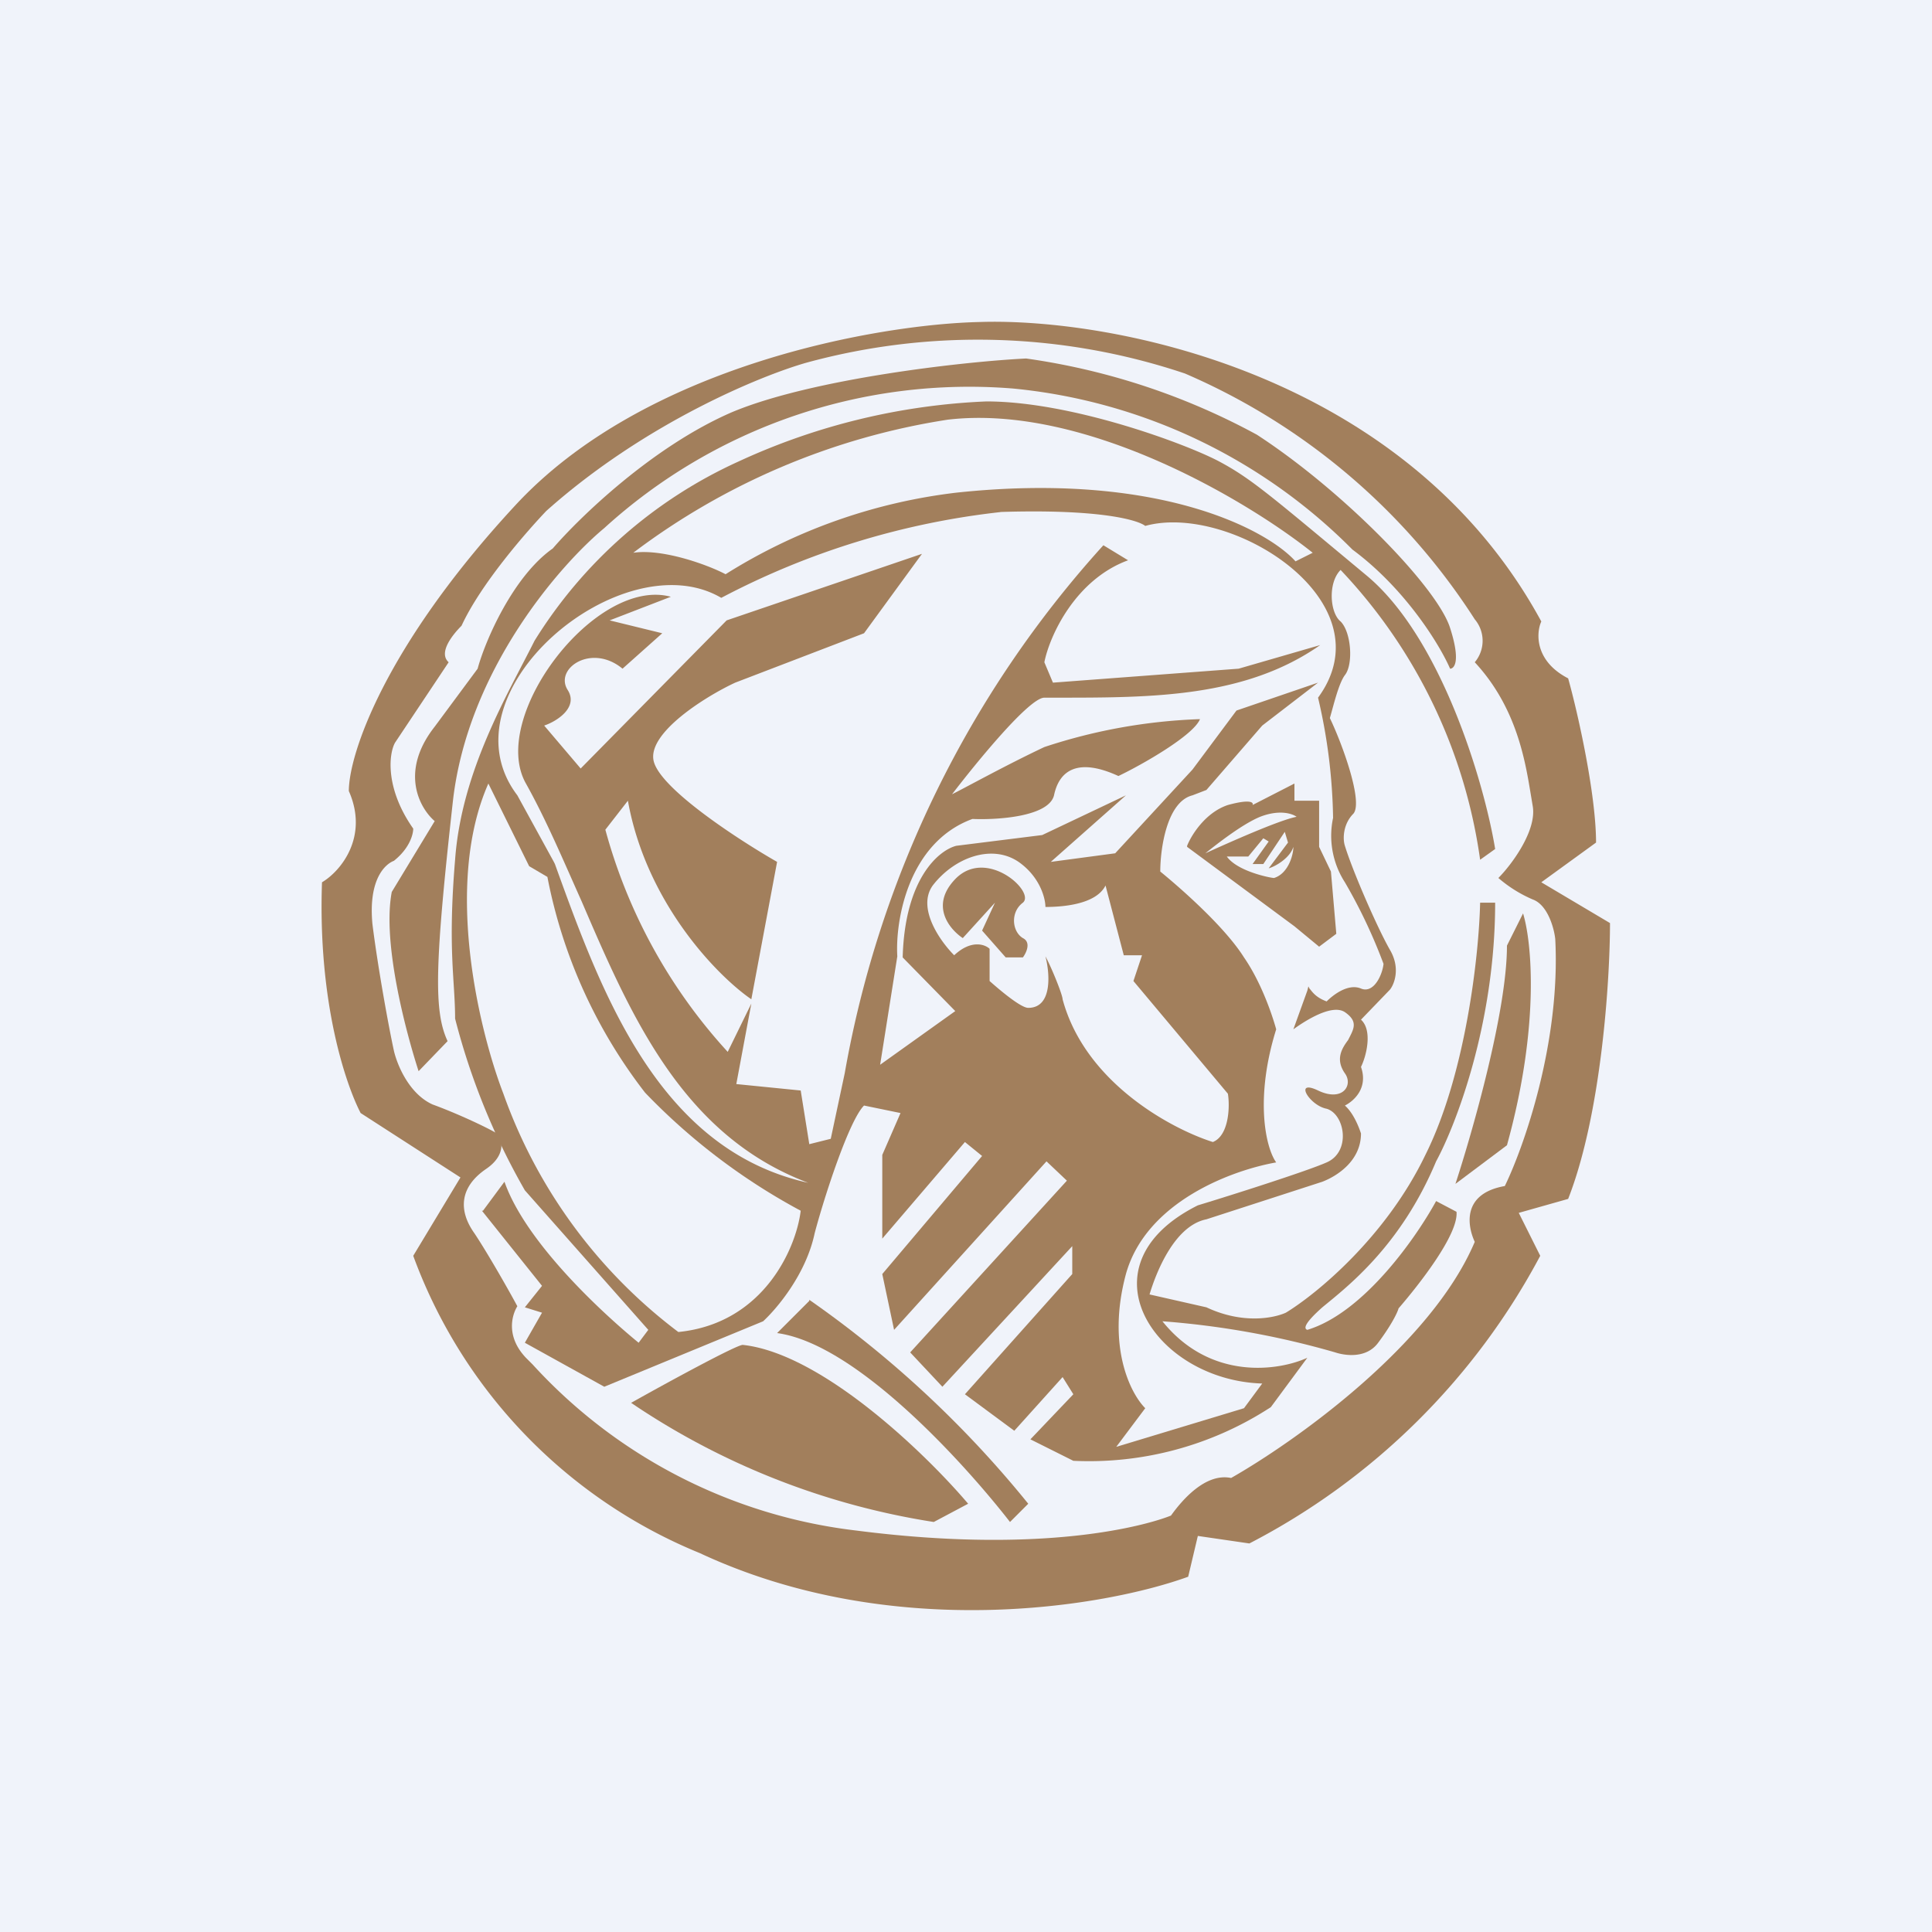
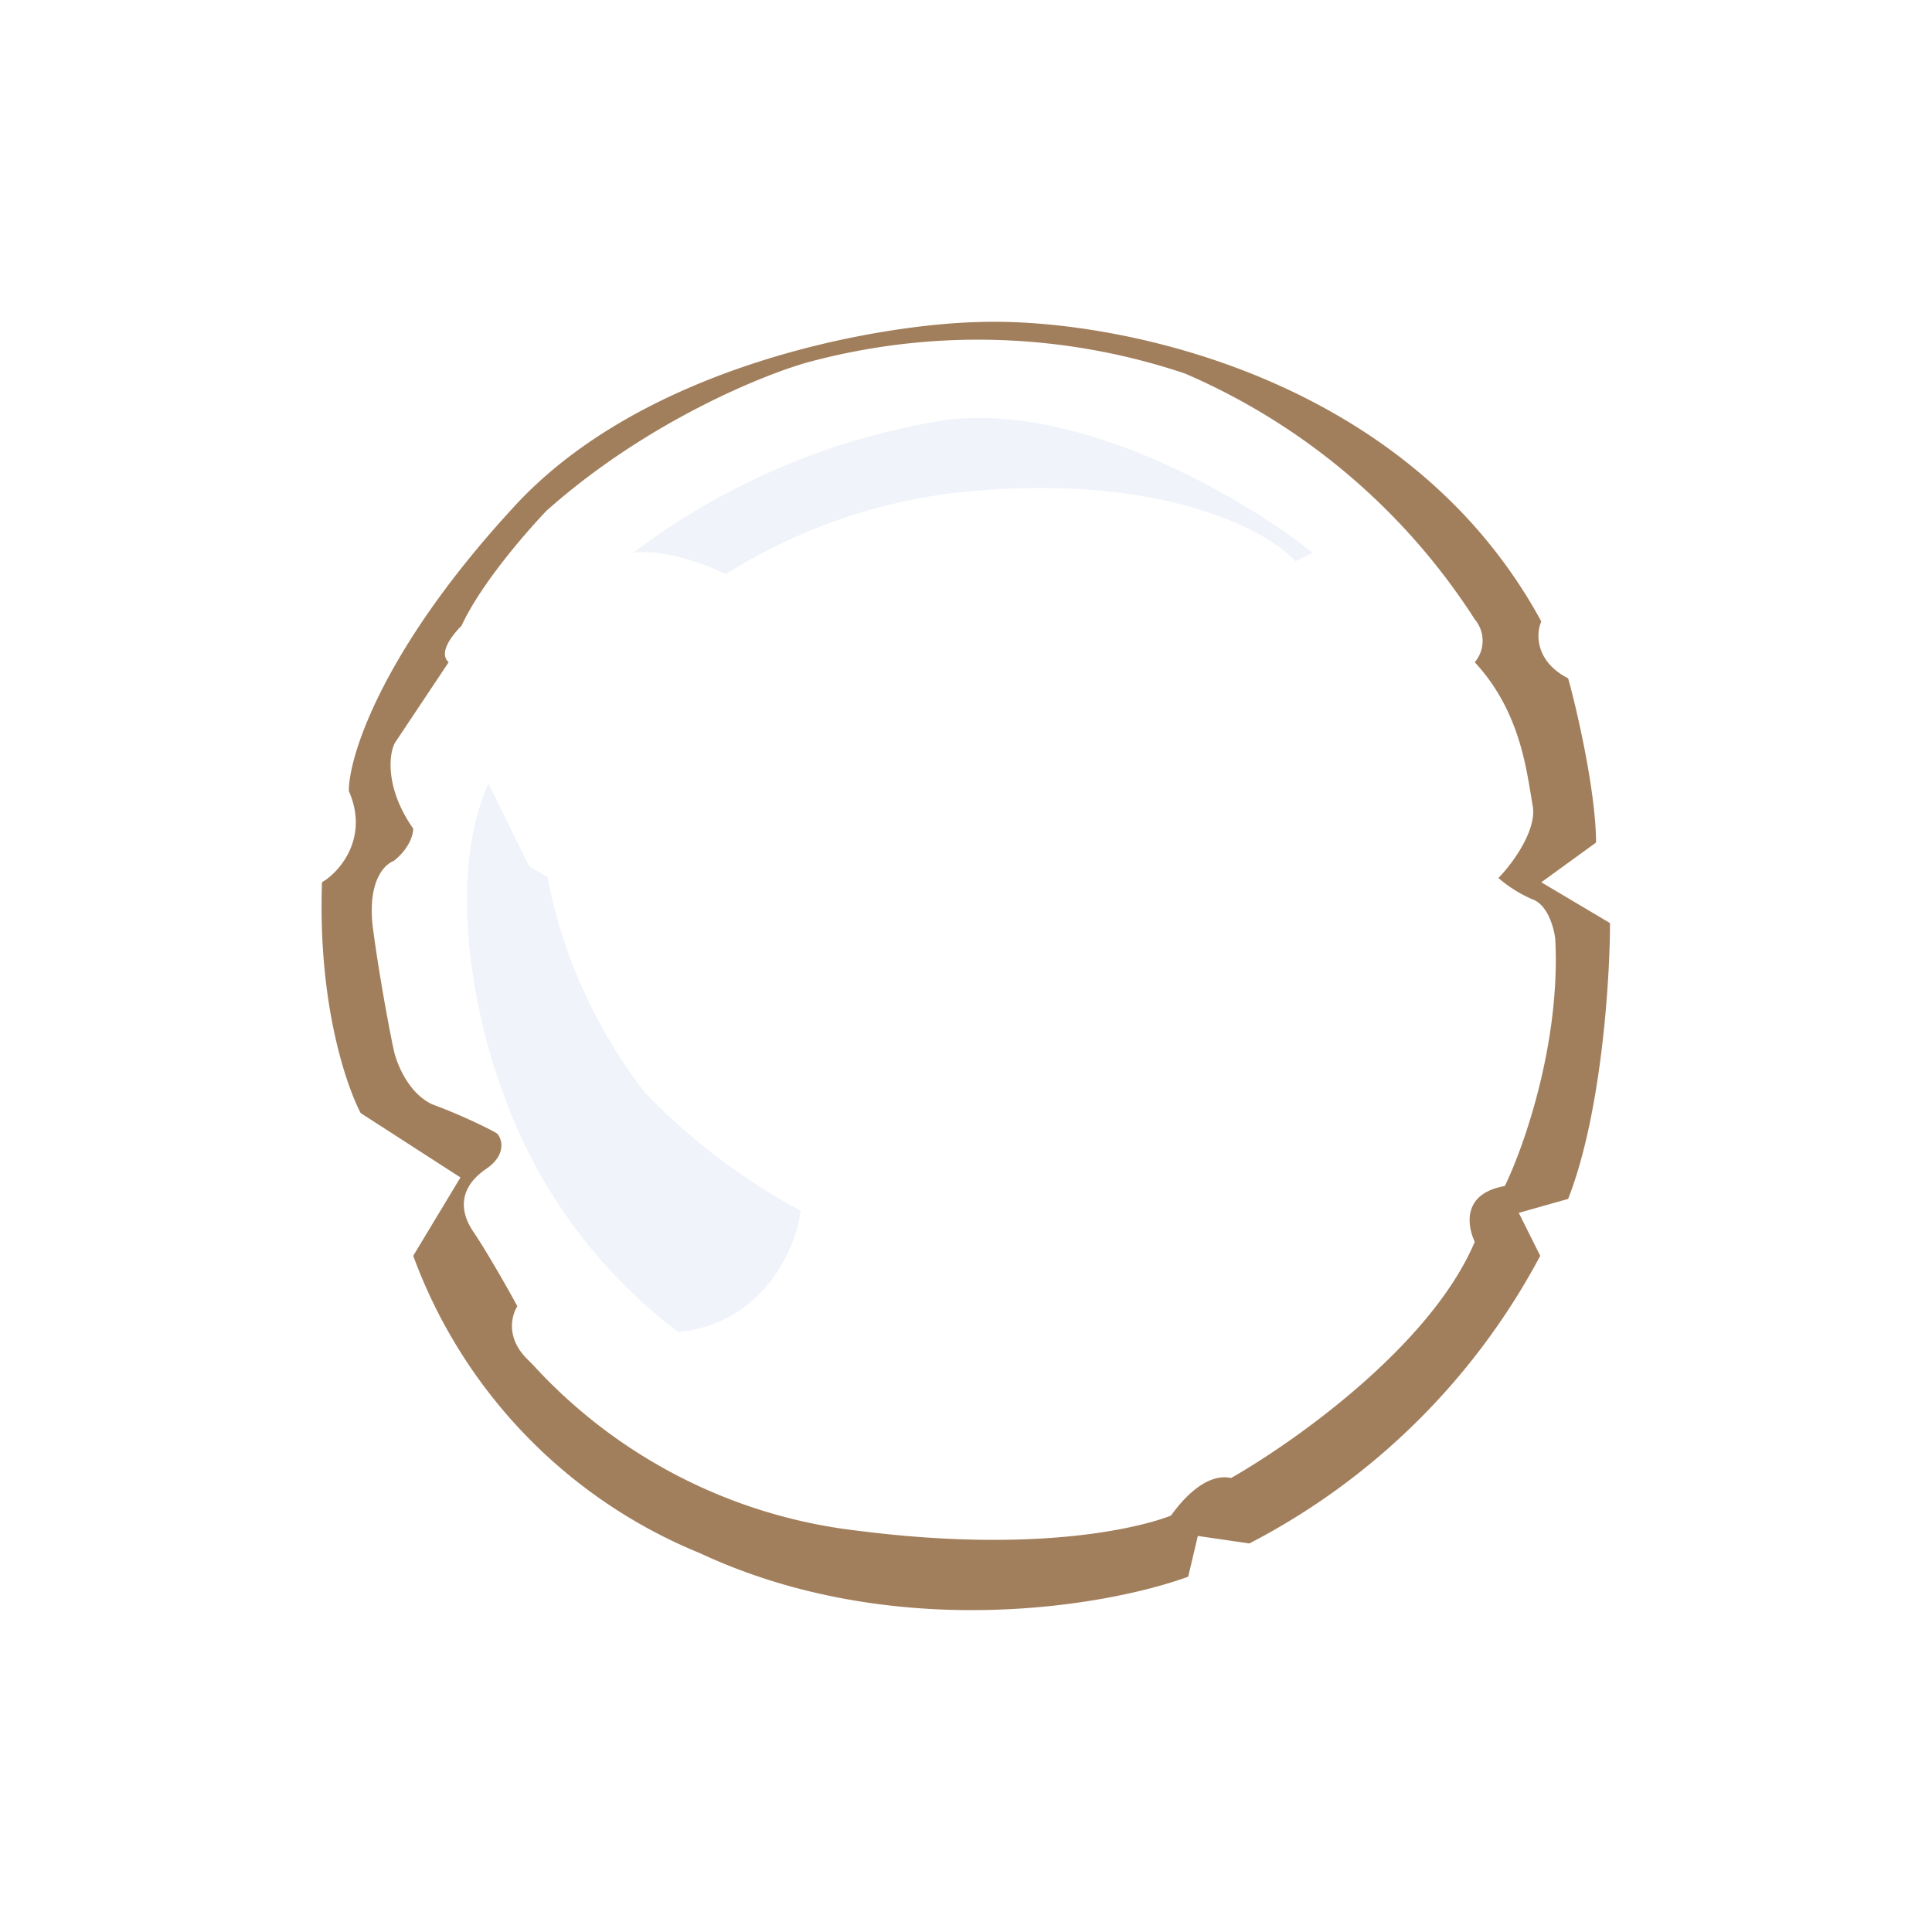
<svg xmlns="http://www.w3.org/2000/svg" width="18" height="18" viewBox="0 0 18 18">
-   <path fill="#F0F3FA" d="M0 0h18v18H0z" />
  <path d="M9.13 3c1.22-.04 3.97.47 5.23 2.79-.05.11-.06.37.25.53.09.32.26 1.08.26 1.53l-.51.37.64.38c0 .53-.08 1.78-.39 2.57l-.46.13.2.4a6.4 6.4 0 0 1-2.71 2.68l-.48-.07-.09.38c-.77.28-2.75.62-4.55-.22a4.76 4.76 0 0 1-2.67-2.77l.44-.73-.93-.6c-.13-.25-.4-1.01-.36-2.15.17-.1.44-.42.25-.85 0-.34.33-1.34 1.54-2.65C6 3.4 8.19 3.02 9.13 3Zm1.78 11.12c.1-.14.32-.4.56-.35.58-.33 1.86-1.23 2.27-2.2-.07-.15-.12-.45.28-.52.18-.37.52-1.34.47-2.3-.01-.1-.07-.32-.21-.37a1.23 1.23 0 0 1-.32-.2c.12-.12.36-.44.32-.67l-.02-.12c-.05-.3-.13-.8-.52-1.22a.31.31 0 0 0 0-.4 6.05 6.05 0 0 0-2.7-2.29 6.06 6.06 0 0 0-3.53-.1c-.42.12-1.5.56-2.42 1.38-.19.2-.61.68-.79 1.07-.08.08-.22.25-.12.34l-.5.75c-.06.11-.09.43.17.8 0 .05-.03.18-.18.3-.08.03-.24.17-.2.59.05.4.15.95.2 1.18.03.13.14.4.36.5.22.08.5.21.6.27.05.05.09.2-.1.33-.25.17-.26.39-.11.6.12.18.32.53.4.68-.05.08-.11.28.08.48l.06.06a4.85 4.85 0 0 0 3.02 1.55c1.87.24 2.81-.09 2.93-.14Z" fill="#A27F5C" />
-   <path d="m4.5 11.28.2-.27c.2.57.92 1.23 1.25 1.5l.09-.12-1.15-1.3a6.42 6.42 0 0 1-.65-1.6c0-.36-.07-.64 0-1.48.06-.83.49-1.54.74-2.04a4.35 4.35 0 0 1 1.9-1.67 6.1 6.1 0 0 1 2.31-.56c.8 0 1.87.4 2.17.56.3.16.48.32 1.37 1.06.7.58 1.1 1.94 1.2 2.55l-.14.1a4.91 4.91 0 0 0-1.3-2.7c-.12.12-.1.4 0 .48.1.1.12.4.04.5-.06.08-.11.3-.14.4.12.25.31.78.22.89-.1.1-.1.24-.08.3.07.23.3.76.42.97.1.17.04.32 0 .37l-.27.28c.11.1.05.34 0 .44.07.2-.07.32-.15.36.08.07.13.2.15.26 0 .26-.23.4-.36.45l-1.08.35c-.3.06-.47.5-.53.7l.53.12c.34.16.63.1.74.05.28-.17.93-.7 1.3-1.47.38-.76.5-1.88.51-2.35h.14c0 1.13-.37 2.08-.55 2.41-.33.79-.83 1.17-1.06 1.36-.18.16-.17.2-.14.21.53-.16 1.02-.87 1.2-1.2l.19.1c.02.21-.35.68-.54.9-.01.04-.07.16-.19.32-.11.15-.31.12-.4.09a7.93 7.93 0 0 0-1.61-.29c.45.56 1.09.46 1.35.34l-.34.46a3.1 3.1 0 0 1-1.84.5l-.4-.2.4-.42-.1-.16-.45.5-.46-.34 1-1.12v-.26l-1.21 1.31-.3-.32L9.94 11l-.19-.18-1.42 1.57-.11-.52.93-1.1-.16-.13-.77.9v-.78l.17-.39-.34-.07c-.14.14-.37.85-.46 1.19-.08.38-.35.7-.48.82l-1.48.61-.74-.41.16-.28-.16-.05.16-.2-.56-.7Z" fill="#A27F5C" />
  <path d="M6.32 12.41c.8-.08 1.1-.79 1.14-1.13a5.82 5.82 0 0 1-1.45-1.1 4.75 4.75 0 0 1-.91-2.01l-.17-.1-.38-.77c-.42.95-.08 2.32.14 2.89a4.78 4.78 0 0 0 1.63 2.22Z" fill="#F0F3FA" />
-   <path fill-rule="evenodd" d="M9.33 4.77a7.3 7.3 0 0 0-2.61.8c-.92-.54-2.63.88-1.9 1.84l.34.62.01.02c.43 1.19.96 2.66 2.36 2.97-1.17-.44-1.65-1.55-2.11-2.62-.17-.38-.33-.76-.52-1.1-.35-.62.65-1.93 1.35-1.74l-.57.22.49.12-.37.33c-.29-.24-.64 0-.51.2.1.16-.1.29-.22.33l.34.4 1.36-1.38 1.82-.62-.54.74-1.2.46c-.28.13-.82.47-.76.73.06.26.8.74 1.15.94L7 9.31c-.32-.22-.98-.9-1.15-1.85l-.21.27A5 5 0 0 0 6.78 9.8L7 9.35l-.14.75.6.06.08.5.2-.05.13-.61a9.86 9.86 0 0 1 2.41-4.92l.23.14c-.49.18-.73.7-.78.95l.08.19 1.73-.13.76-.22c-.7.49-1.57.49-2.45.49h-.12c-.14 0-.63.6-.86.9.14-.07.5-.27.86-.44a5.16 5.16 0 0 1 1.45-.26c-.06.15-.53.42-.76.53-.37-.17-.55-.06-.6.18-.05.2-.53.23-.76.22-.6.22-.72.95-.7 1.28L8.2 9.92l.7-.5-.49-.5c.02-.74.34-1 .5-1.04l.8-.1.78-.37-.7.62.6-.08.72-.78.41-.55.76-.26-.52.4-.52.6-.13.05c-.24.06-.3.5-.3.71 0 0 .56.45.78.8.2.29.3.67.3.67-.2.64-.1 1.1 0 1.24-.4.07-1.21.36-1.4 1.04-.18.67.04 1.11.18 1.25l-.27.36 1.19-.36.17-.23c-1-.03-1.72-1.1-.6-1.66.33-.1 1.02-.32 1.2-.4.23-.1.17-.45 0-.5-.16-.03-.31-.28-.08-.17.23.11.33-.05.25-.16-.09-.13-.03-.23.03-.31.05-.1.1-.17-.03-.26-.12-.08-.37.08-.48.16l.13-.36.01-.04.01.02c.02.02.05.08.16.12.06-.06.2-.17.32-.12.12.05.2-.13.21-.23a4.93 4.93 0 0 0-.36-.76.8.8 0 0 1-.11-.6 5.2 5.2 0 0 0-.14-1.12c.66-.9-.82-1.82-1.61-1.6-.06-.05-.4-.16-1.35-.13Zm1.73 3.12 1 .74.23.19.16-.12-.05-.58-.11-.23V7.46h-.23V7.3l-.39.2c.01-.02-.01-.06-.23 0-.21.07-.34.28-.38.38Zm.68-.28c.18-.07.3-.03.34 0-.16.03-.63.24-.85.34.1-.08.34-.27.51-.34Zm.31.28c0 .08-.05.25-.18.29-.03 0-.34-.06-.44-.2h.2l.14-.17.05.03-.15.21h.1l.2-.3.03.1-.18.24c.07-.02.2-.1.23-.2Zm-.75 2.75c-.38-.12-1.19-.55-1.4-1.33 0-.04-.1-.29-.16-.4.04.15.07.48-.16.48-.07 0-.27-.17-.36-.25v-.3c-.04-.04-.17-.09-.33.06-.13-.13-.35-.44-.2-.65.2-.26.55-.39.8-.22.2.14.25.34.25.42.15 0 .47-.02.56-.2l.17.65h.17l-.08.24.88 1.05c.02.12.01.39-.14.45ZM9.53 8.92c.03-.04.08-.14 0-.18-.1-.06-.12-.24 0-.33.12-.1-.34-.52-.63-.22-.24.25-.05.47.07.55l.3-.33-.12.26.22.25h.16Z" fill="#F0F3FA" />
-   <path d="m3.9 9.98.27-.28c-.13-.28-.12-.71.05-2.24.14-1.22 1-2.2 1.41-2.54a5.05 5.05 0 0 1 3.81-1.3 5.15 5.15 0 0 1 3.16 1.5c.5.37.82.9.91 1.11.04 0 .1-.07 0-.38-.12-.38-1-1.28-1.8-1.8a6.35 6.35 0 0 0-2.15-.71c-.6.03-2 .19-2.74.5-.74.32-1.42.98-1.67 1.27-.37.26-.63.86-.7 1.12l-.4.54c-.33.42-.14.76 0 .88l-.4.66c-.09.47.13 1.3.25 1.67ZM14.04 10.67c.31-1.12.23-1.9.15-2.16l-.15.3c0 .61-.32 1.73-.48 2.22l.48-.36ZM7.54 12.12l-.3.3c.74.1 1.75 1.22 2.17 1.76l.17-.17a9.93 9.93 0 0 0-2.04-1.9Z" fill="#A27F5C" />
-   <path d="M6.92 12.53c.74.08 1.71 1.02 2.1 1.48l-.32.17a6.93 6.93 0 0 1-2.82-1.11c.32-.18.98-.54 1.04-.54Z" fill="#A27F5C" />
  <path d="M5.9 5.15c.27-.04.69.11.86.2a5.18 5.18 0 0 1 2.15-.76c1.87-.2 2.89.34 3.16.64l.16-.08c-.6-.48-2.12-1.39-3.4-1.24A6.5 6.5 0 0 0 5.9 5.15Z" fill="#F0F3FA" />
</svg>